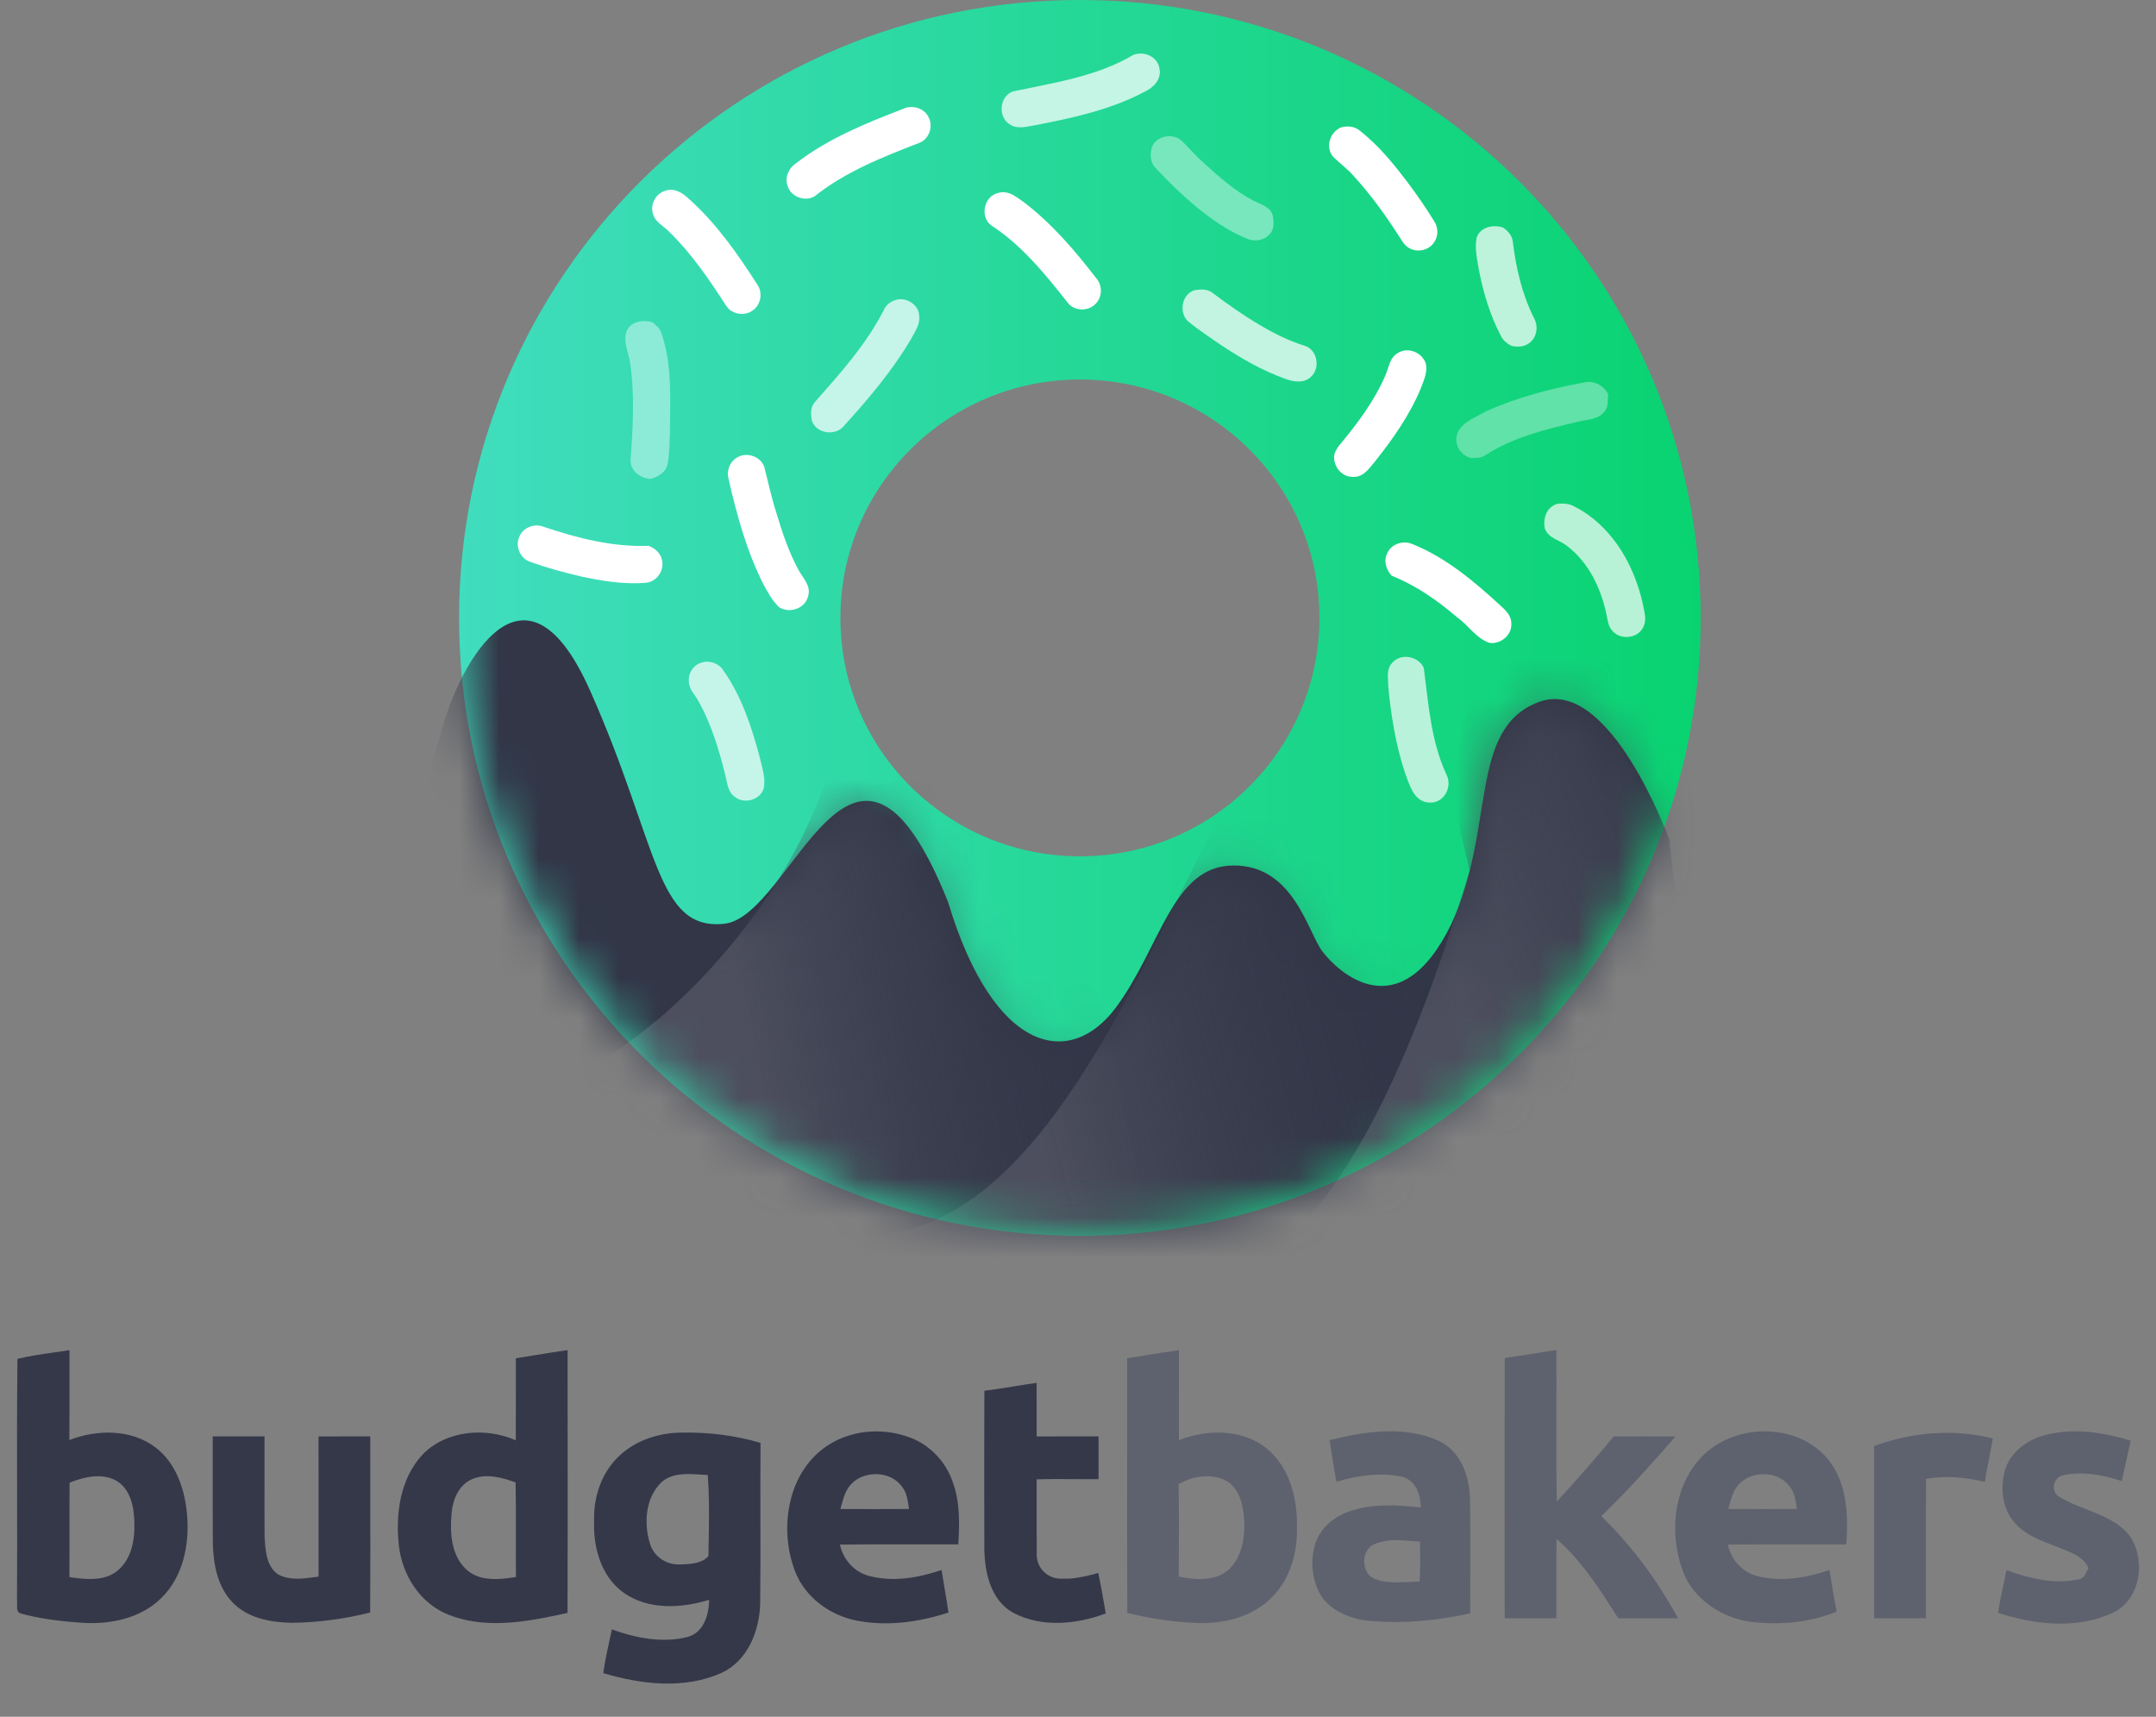
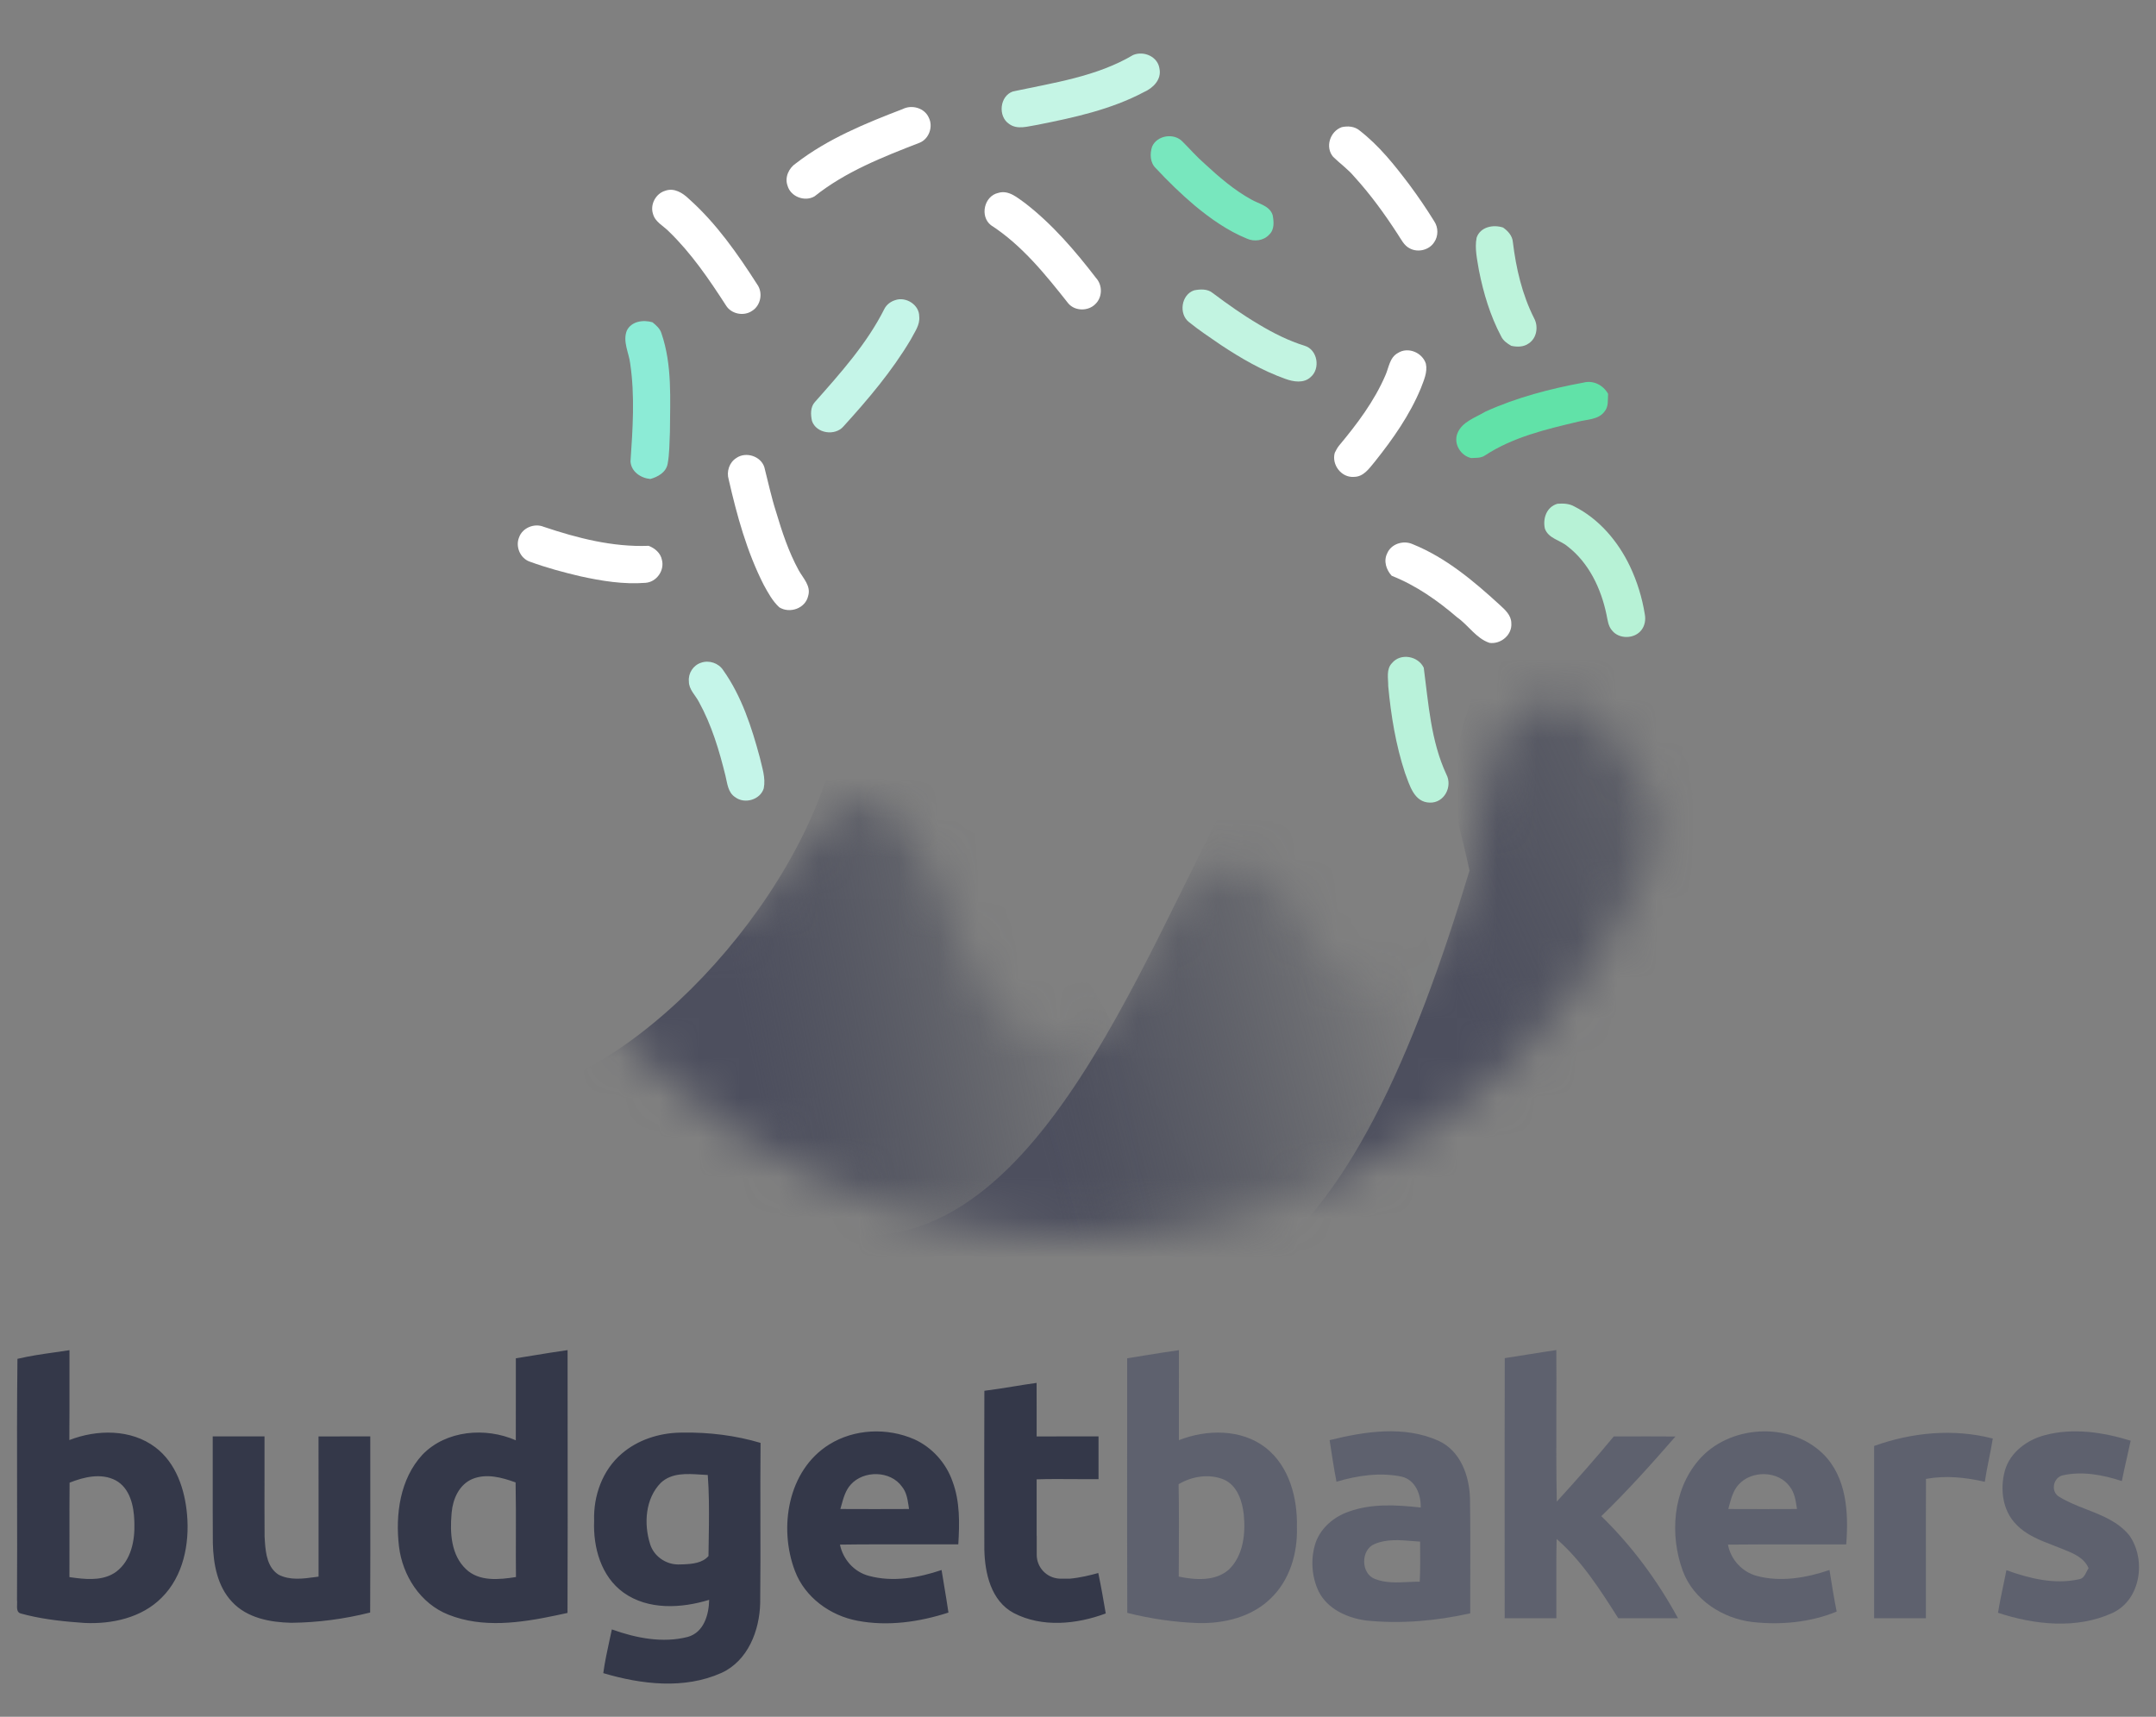
<svg xmlns="http://www.w3.org/2000/svg" width="54" height="43" viewBox="0 0 54 43" fill="none">
  <rect x="0" y="0" width="54" height="43" fill="#808080" stroke="none" />
  <path fill-rule="evenodd" clip-rule="evenodd" d="M14.218 38.205L14.216 33.816C13.927 33.857 13.64 33.904 13.352 33.951C13.208 33.975 13.064 33.998 12.92 34.021C12.92 34.295 12.92 34.568 12.92 34.842C12.921 35.253 12.921 35.664 12.919 36.075C12.163 35.743 11.174 35.821 10.582 36.434C10.016 37.044 9.9 37.937 9.993 38.733C10.08 39.462 10.529 40.165 11.23 40.442C12.092 40.786 13.04 40.648 13.93 40.46L14.214 40.399C14.216 39.667 14.218 38.936 14.218 38.205ZM11.313 37.88C11.343 37.543 11.501 37.185 11.829 37.045C12.183 36.898 12.57 37.006 12.914 37.13C12.923 37.575 12.922 38.021 12.921 38.466C12.92 38.811 12.919 39.155 12.923 39.5C12.505 39.566 11.998 39.62 11.667 39.298C11.3 38.947 11.268 38.401 11.309 37.925L11.313 37.88ZM25.964 35.212V35.21C25.964 35.019 25.964 34.828 25.963 34.637C25.769 34.664 25.574 34.695 25.38 34.727C25.139 34.766 24.898 34.805 24.655 34.835C24.65 36.159 24.65 37.483 24.654 38.807C24.666 39.401 24.819 40.099 25.393 40.403C26.103 40.771 26.966 40.684 27.695 40.412C27.638 40.074 27.578 39.735 27.508 39.399C27.314 39.453 27.056 39.517 26.796 39.541L26.568 39.541L26.53 39.54C26.215 39.521 25.966 39.261 25.966 38.942V38.466L25.964 38.466L25.964 37.053C26.265 37.043 26.583 37.045 26.898 37.047C27.107 37.049 27.314 37.05 27.514 37.048C27.514 36.81 27.514 36.572 27.514 36.335C27.514 36.216 27.514 36.096 27.514 35.977L25.964 35.978C25.963 35.723 25.963 35.467 25.964 35.212ZM9.275 38.918L9.274 35.977C9.112 35.978 8.95 35.977 8.788 35.977C8.518 35.977 8.248 35.977 7.978 35.979C7.979 36.48 7.979 36.981 7.979 37.483C7.978 38.152 7.978 38.821 7.979 39.489C7.951 39.493 7.923 39.497 7.895 39.501C7.588 39.543 7.26 39.588 6.976 39.44C6.704 39.264 6.656 38.925 6.635 38.62L6.627 38.486C6.623 37.984 6.624 37.483 6.625 36.981V36.98C6.625 36.646 6.626 36.312 6.625 35.977C6.193 35.978 5.761 35.978 5.328 35.977C5.329 36.312 5.329 36.646 5.328 36.98C5.328 37.537 5.327 38.095 5.331 38.652C5.344 39.17 5.442 39.731 5.812 40.121C6.186 40.526 6.764 40.634 7.294 40.646C7.96 40.64 8.625 40.551 9.271 40.389C9.274 39.898 9.274 39.408 9.275 38.918ZM1.74 33.818L1.74 35.319C1.74 35.569 1.739 35.819 1.737 36.069C2.427 35.801 3.28 35.789 3.891 36.251C4.413 36.644 4.63 37.309 4.685 37.935C4.75 38.671 4.591 39.481 4.048 40.018C3.55 40.52 2.805 40.683 2.117 40.65C1.639 40.617 1.158 40.569 0.691 40.457L0.536 40.417C0.419 40.398 0.424 40.283 0.428 40.18C0.429 40.141 0.431 40.103 0.426 40.073C0.431 39.196 0.43 38.319 0.428 37.443C0.426 36.306 0.424 35.17 0.437 34.035C0.745 33.961 1.059 33.916 1.372 33.872C1.495 33.854 1.617 33.837 1.74 33.818ZM1.743 37.136C1.739 37.568 1.739 38 1.74 38.431C1.741 38.788 1.741 39.145 1.739 39.502L1.909 39.525C2.255 39.567 2.626 39.578 2.915 39.364C3.285 39.081 3.38 38.587 3.366 38.145L3.364 38.09C3.352 37.717 3.255 37.273 2.897 37.078C2.532 36.888 2.105 36.993 1.743 37.136ZM19.045 38.017C19.044 37.392 19.043 36.766 19.049 36.14C18.419 35.952 17.757 35.872 17.1 35.882L17.022 35.883C16.498 35.896 15.971 36.066 15.573 36.409C15.088 36.821 14.859 37.469 14.881 38.093C14.853 38.755 15.054 39.485 15.616 39.889C16.234 40.332 17.066 40.284 17.762 40.071C17.755 40.441 17.631 40.885 17.228 40.999C16.597 41.162 15.927 41.028 15.325 40.812C15.307 40.898 15.288 40.983 15.269 41.069C15.209 41.347 15.148 41.625 15.11 41.907C16.061 42.189 17.137 42.319 18.068 41.902C18.733 41.599 19.023 40.843 19.04 40.155C19.048 39.443 19.047 38.73 19.045 38.017ZM16.282 38.672C16.122 38.166 16.162 37.536 16.55 37.141C16.821 36.886 17.201 36.911 17.552 36.934C17.578 36.935 17.602 36.937 17.627 36.938L17.727 36.944C17.759 37.366 17.76 37.789 17.756 38.213L17.745 38.974C17.595 39.149 17.34 39.173 17.115 39.182L16.984 39.185C16.671 39.183 16.373 38.975 16.282 38.672ZM22.898 36.049C23.345 36.251 23.697 36.644 23.857 37.105C24.046 37.608 24.034 38.155 24.002 38.682C23.639 38.683 23.276 38.683 22.913 38.682C22.288 38.681 21.663 38.679 21.038 38.688C21.114 39.058 21.392 39.373 21.761 39.47C22.362 39.634 23.003 39.52 23.583 39.324C23.605 39.462 23.628 39.599 23.651 39.737C23.687 39.954 23.724 40.172 23.755 40.39C23.026 40.626 22.236 40.74 21.478 40.595C20.793 40.468 20.16 40.008 19.911 39.349C19.498 38.268 19.729 36.826 20.77 36.179C21.399 35.787 22.222 35.754 22.898 36.049ZM21.306 37.187C21.177 37.331 21.125 37.518 21.075 37.701C21.066 37.733 21.057 37.764 21.048 37.796C21.621 37.799 22.195 37.799 22.768 37.796L22.752 37.689C22.728 37.528 22.696 37.365 22.591 37.236C22.304 36.831 21.629 36.821 21.306 37.187Z" fill="#343849" />
  <path d="M38.316 33.918C38.107 33.952 37.898 33.986 37.689 34.017C37.685 35.465 37.685 36.913 37.686 38.361C37.686 39.085 37.687 39.809 37.687 40.532C38.118 40.532 38.549 40.532 38.981 40.532C38.983 40.279 38.982 40.025 38.981 39.771C38.98 39.363 38.978 38.954 38.988 38.546C39.621 39.099 40.075 39.814 40.522 40.516L40.532 40.532C40.758 40.532 40.985 40.532 41.211 40.532C41.483 40.532 41.755 40.532 42.027 40.531C41.517 39.592 40.874 38.722 40.107 37.975C40.761 37.343 41.368 36.666 41.964 35.98C41.499 35.976 41.035 35.977 40.572 35.979L40.419 35.979C39.959 36.536 39.478 37.077 38.992 37.611C38.977 36.852 38.979 36.093 38.981 35.333C38.983 34.827 38.984 34.321 38.98 33.815C38.758 33.847 38.537 33.883 38.316 33.918Z" fill="#5E616E" />
  <path fill-rule="evenodd" clip-rule="evenodd" d="M28.231 34.021C28.39 33.996 28.549 33.97 28.707 33.944C28.98 33.9 29.253 33.855 29.528 33.818C29.527 34.247 29.527 34.676 29.527 35.106C29.527 35.428 29.527 35.75 29.527 36.072C30.221 35.799 31.087 35.786 31.698 36.259C32.295 36.726 32.5 37.524 32.483 38.249C32.504 38.902 32.302 39.589 31.816 40.046C31.344 40.502 30.66 40.667 30.019 40.653C29.417 40.633 28.818 40.544 28.234 40.398C28.23 39.07 28.23 37.741 28.231 36.412C28.232 35.615 28.232 34.818 28.231 34.021ZM29.525 39.127C29.525 39.248 29.524 39.368 29.523 39.489C29.938 39.575 30.434 39.612 30.776 39.315C31.143 38.963 31.2 38.411 31.152 37.931C31.114 37.596 30.991 37.211 30.658 37.06C30.291 36.906 29.855 36.974 29.52 37.175C29.532 37.826 29.528 38.477 29.525 39.127Z" fill="#5E616E" />
  <path d="M51.215 35.947C51.924 35.757 52.676 35.873 53.365 36.085C53.334 36.231 53.301 36.376 53.269 36.522C53.226 36.713 53.182 36.904 53.144 37.096C52.668 36.94 52.153 36.842 51.657 36.954C51.415 37.019 51.357 37.37 51.582 37.494C51.79 37.622 52.023 37.713 52.256 37.804C52.654 37.959 53.052 38.115 53.329 38.453C53.761 39.057 53.624 40.071 52.907 40.401C52.01 40.811 50.955 40.697 50.043 40.395C50.082 40.151 50.133 39.909 50.184 39.668C50.208 39.555 50.232 39.441 50.254 39.328C50.828 39.537 51.461 39.692 52.071 39.556C52.173 39.542 52.217 39.455 52.26 39.37C52.276 39.338 52.292 39.305 52.311 39.278C52.198 39.013 51.927 38.905 51.674 38.804C51.642 38.792 51.611 38.779 51.581 38.767C51.53 38.746 51.478 38.726 51.425 38.706C51.09 38.577 50.746 38.445 50.497 38.18C50.152 37.831 50.089 37.284 50.217 36.828C50.348 36.374 50.771 36.063 51.215 35.947Z" fill="#5E616E" />
  <path fill-rule="evenodd" clip-rule="evenodd" d="M33.302 36.071C34.185 35.853 35.17 35.7 36.027 36.086C36.581 36.337 36.804 36.967 36.818 37.535C36.828 38.161 36.826 38.788 36.825 39.414C36.824 39.745 36.823 40.077 36.824 40.409C35.974 40.598 35.097 40.678 34.229 40.59C33.755 40.529 33.255 40.309 33.03 39.865C32.847 39.484 32.82 39.03 32.955 38.63C33.088 38.264 33.411 37.991 33.775 37.864C34.352 37.653 34.983 37.692 35.584 37.759C35.594 37.438 35.452 37.066 35.106 36.985C34.566 36.873 33.998 36.956 33.474 37.113C33.407 36.767 33.355 36.419 33.302 36.071ZM34.429 38.673C34.078 38.815 34.08 39.414 34.437 39.548C34.701 39.652 34.984 39.639 35.265 39.625C35.364 39.62 35.462 39.616 35.559 39.616C35.574 39.315 35.572 39.014 35.569 38.713L35.569 38.613C35.508 38.609 35.446 38.604 35.384 38.599C35.062 38.572 34.729 38.544 34.429 38.673Z" fill="#5E616E" />
  <path fill-rule="evenodd" clip-rule="evenodd" d="M45.659 36.413C44.82 35.593 43.29 35.689 42.538 36.581C41.896 37.335 41.815 38.447 42.15 39.352C42.419 40.07 43.141 40.536 43.887 40.626C44.596 40.706 45.34 40.637 46.002 40.365C45.933 40.02 45.877 39.672 45.822 39.324C45.242 39.52 44.601 39.634 43.999 39.471C43.63 39.371 43.349 39.06 43.279 38.688C43.886 38.681 44.494 38.682 45.101 38.683C45.481 38.683 45.861 38.684 46.241 38.683C46.304 37.9 46.256 36.998 45.659 36.413ZM43.309 37.716C43.359 37.53 43.41 37.337 43.542 37.189C43.866 36.82 44.545 36.831 44.831 37.24C44.945 37.387 44.974 37.572 45.001 37.751L45.008 37.796C44.434 37.799 43.861 37.799 43.288 37.796C43.295 37.77 43.302 37.743 43.309 37.716Z" fill="#5E616E" />
  <path d="M49.912 36.031C48.929 35.776 47.888 35.876 46.94 36.217C46.939 37.655 46.939 39.094 46.94 40.532C47.372 40.532 47.805 40.532 48.237 40.532C48.237 40.08 48.237 39.627 48.237 39.175C48.236 38.464 48.236 37.753 48.239 37.042C48.729 36.951 49.229 37.003 49.712 37.115C49.739 36.931 49.776 36.749 49.812 36.567C49.848 36.389 49.884 36.211 49.912 36.031Z" fill="#5E616E" />
-   <path fill-rule="evenodd" clip-rule="evenodd" d="M42.596 15.477C42.596 24.024 35.634 30.953 27.047 30.953C18.46 30.953 11.498 24.024 11.498 15.477C11.498 6.929 18.46 0 27.047 0C35.634 0 42.596 6.929 42.596 15.477ZM33.047 15.477C33.047 18.775 30.361 21.448 27.048 21.448C23.735 21.448 21.049 18.775 21.049 15.477C21.049 12.179 23.735 9.506 27.048 9.506C30.361 9.506 33.047 12.179 33.047 15.477Z" fill="url(#paint0_linear_20106_2431)" />
  <mask id="mask0_20106_2431" style="mask-type:luminance" maskUnits="userSpaceOnUse" x="11" y="0" width="32" height="31">
    <path fill-rule="evenodd" clip-rule="evenodd" d="M42.596 15.477C42.596 24.024 35.634 30.953 27.047 30.953C18.46 30.953 11.498 24.024 11.498 15.477C11.498 6.929 18.46 0 27.047 0C35.634 0 42.596 6.929 42.596 15.477ZM33.047 15.477C33.047 18.775 30.361 21.448 27.048 21.448C23.735 21.448 21.049 18.775 21.049 15.477C21.049 12.179 23.735 9.506 27.048 9.506C30.361 9.506 33.047 12.179 33.047 15.477Z" fill="white" />
  </mask>
  <g mask="url(#mask0_20106_2431)">
-     <path fill-rule="evenodd" clip-rule="evenodd" d="M11.028 18.435C11.374 16.92 13.059 13.435 14.777 17.292C16.496 21.149 16.422 23.317 18.139 23.138C19.857 22.958 21.372 16.677 23.743 22.587C24.898 26.425 26.817 26.763 27.949 25.235C29.081 23.707 29.362 21.693 30.881 21.678C32.399 21.663 32.746 23.328 33.117 23.824C33.488 24.321 35.046 25.827 36.354 23.138C37.47 20.718 36.768 18.242 38.547 17.581C40.326 16.92 41.808 21.025 41.808 21.025L42.633 28.018C42.633 28.018 23.029 35.776 22.788 35.532C22.655 35.399 15.731 31.85 12.511 27.405C9.841 23.719 10.724 19.064 11.028 18.435Z" fill="#323647" />
    <mask id="mask1_20106_2431" style="mask-type:luminance" maskUnits="userSpaceOnUse" x="10" y="15" width="33" height="21">
      <path fill-rule="evenodd" clip-rule="evenodd" d="M11.028 18.435C11.374 16.92 13.059 13.435 14.777 17.292C16.496 21.149 16.422 23.317 18.139 23.138C19.857 22.958 21.372 16.677 23.743 22.587C24.898 26.425 26.817 26.763 27.949 25.235C29.081 23.707 29.362 21.693 30.881 21.678C32.399 21.663 32.746 23.328 33.117 23.824C33.488 24.321 35.046 25.827 36.354 23.138C37.47 20.718 36.768 18.242 38.547 17.581C40.326 16.92 41.808 21.025 41.808 21.025L42.633 28.018C42.633 28.018 23.029 35.776 22.788 35.532C22.655 35.399 15.731 31.85 12.511 27.405C9.841 23.719 10.724 19.064 11.028 18.435Z" fill="white" />
    </mask>
    <g mask="url(#mask1_20106_2431)">
      <path fill-rule="evenodd" clip-rule="evenodd" d="M11.967 27.454C14.983 27.771 19.444 23.475 20.736 19.38C22.028 15.284 27.451 24.911 27.451 24.911C27.451 24.911 30.959 31.079 30.959 31.81C30.959 32.541 30.775 34.56 26.471 34.221C22.166 33.882 15.858 32.43 15.165 31.627C14.473 30.824 9.129 28.664 11.967 27.454Z" fill="url(#paint1_linear_20106_2431)" />
      <path fill-rule="evenodd" clip-rule="evenodd" d="M20.26 30.738C25.73 32.376 28.477 24.116 31.083 19.4C33.689 14.684 36.965 27.483 36.965 27.655C36.965 27.827 37.954 29.993 37.459 30.473C36.965 30.953 34.753 32.538 33.161 33.208C31.569 33.878 23.311 33.516 23.311 33.516C23.311 33.516 17.495 30.884 20.26 30.738Z" fill="url(#paint2_linear_20106_2431)" />
      <path fill-rule="evenodd" clip-rule="evenodd" d="M31.273 31.806C33.703 30.326 35.407 26.45 36.806 21.805C36.492 20.333 36.237 20.014 36.605 18.34C36.908 16.962 38.553 13.866 38.68 12.613C39.412 5.411 48.391 16.924 49.81 17.632C51.23 18.34 53.247 30.649 49.81 31.806C46.373 32.964 39.231 37.864 36.966 37.864C34.701 37.864 29.568 33.756 31.273 31.806Z" fill="url(#paint3_linear_20106_2431)" />
    </g>
  </g>
  <path fill-rule="evenodd" clip-rule="evenodd" d="M28.384 1.376C28.654 1.267 29.001 1.42 29.041 1.722C29.096 1.991 28.882 2.205 28.654 2.305C27.828 2.744 26.899 2.945 25.987 3.126C25.753 3.16 25.483 3.26 25.273 3.103C24.988 2.912 25.039 2.402 25.372 2.29C26.394 2.072 27.47 1.918 28.384 1.376Z" fill="#C5F5E5" />
  <path fill-rule="evenodd" clip-rule="evenodd" d="M22.611 2.731C22.842 2.614 23.16 2.706 23.264 2.949C23.377 3.174 23.268 3.482 23.031 3.576C22.114 3.931 21.177 4.299 20.401 4.918C20.158 5.061 19.804 4.928 19.726 4.654C19.648 4.442 19.757 4.207 19.939 4.088C20.735 3.474 21.678 3.089 22.611 2.731Z" fill="white" />
  <path fill-rule="evenodd" clip-rule="evenodd" d="M33.393 3.931C33.183 3.689 33.31 3.29 33.606 3.185C33.757 3.151 33.926 3.164 34.049 3.266C34.541 3.646 34.93 4.136 35.301 4.628C35.52 4.924 35.729 5.229 35.922 5.542C36.027 5.698 36.028 5.915 35.92 6.069C35.795 6.263 35.518 6.331 35.314 6.224C35.166 6.153 35.096 5.997 35.01 5.869C34.682 5.361 34.325 4.87 33.917 4.422C33.763 4.238 33.565 4.098 33.393 3.931Z" fill="white" />
  <path fill-rule="evenodd" clip-rule="evenodd" d="M16.662 4.778C16.886 4.696 17.101 4.833 17.256 4.983C17.942 5.595 18.473 6.355 18.965 7.123C19.115 7.331 19.056 7.651 18.837 7.786C18.63 7.929 18.314 7.866 18.183 7.65C17.759 6.994 17.314 6.34 16.749 5.794C16.613 5.655 16.41 5.561 16.356 5.36C16.277 5.125 16.423 4.847 16.662 4.778Z" fill="white" />
  <path fill-rule="evenodd" clip-rule="evenodd" d="M25.002 4.832C25.263 4.752 25.48 4.951 25.676 5.089C26.361 5.619 26.929 6.282 27.454 6.965C27.617 7.145 27.613 7.444 27.437 7.614C27.259 7.798 26.928 7.797 26.759 7.602C26.189 6.881 25.6 6.145 24.818 5.639C24.536 5.417 24.649 4.91 25.002 4.832Z" fill="white" />
  <path fill-rule="evenodd" clip-rule="evenodd" d="M35.01 8.843C35.263 8.678 35.623 8.828 35.713 9.109C35.759 9.324 35.66 9.53 35.586 9.727C35.308 10.398 34.885 10.999 34.433 11.565C34.296 11.729 34.156 11.942 33.916 11.944C33.6 11.972 33.347 11.642 33.431 11.342C33.461 11.28 33.494 11.217 33.538 11.162C33.989 10.621 34.421 10.049 34.7 9.399C34.786 9.207 34.804 8.956 35.01 8.843Z" fill="white" />
  <path fill-rule="evenodd" clip-rule="evenodd" d="M18.442 11.472C18.681 11.304 19.058 11.424 19.145 11.705C19.24 12.077 19.32 12.454 19.438 12.821C19.587 13.321 19.752 13.822 20.004 14.283C20.114 14.483 20.319 14.677 20.241 14.928C20.173 15.238 19.781 15.376 19.518 15.211C19.349 15.055 19.239 14.85 19.13 14.652C18.706 13.821 18.458 12.914 18.251 12.009C18.192 11.812 18.265 11.583 18.442 11.472Z" fill="white" />
  <path fill-rule="evenodd" clip-rule="evenodd" d="M13 13.462C13.083 13.22 13.384 13.097 13.618 13.195C14.464 13.479 15.347 13.706 16.246 13.671C16.404 13.732 16.546 13.852 16.579 14.025C16.648 14.29 16.443 14.58 16.166 14.598C15.62 14.641 15.072 14.552 14.539 14.435C14.111 14.335 13.686 14.22 13.273 14.069C13.032 13.989 12.905 13.694 13 13.462Z" fill="white" />
  <path fill-rule="evenodd" clip-rule="evenodd" d="M34.745 13.858C34.845 13.62 35.15 13.526 35.38 13.629C36.211 13.964 36.907 14.55 37.56 15.148C37.695 15.271 37.851 15.408 37.853 15.607C37.878 15.9 37.593 16.141 37.307 16.102C36.972 15.99 36.779 15.661 36.497 15.463C36.004 15.04 35.466 14.662 34.858 14.422C34.719 14.273 34.648 14.048 34.745 13.858Z" fill="white" />
  <path fill-rule="evenodd" clip-rule="evenodd" d="M28.856 3.672C28.981 3.385 29.41 3.322 29.621 3.55C29.803 3.732 29.973 3.927 30.168 4.097C30.531 4.433 30.91 4.761 31.345 5C31.533 5.107 31.8 5.154 31.875 5.386C31.906 5.547 31.924 5.747 31.793 5.872C31.653 6.031 31.411 6.061 31.224 5.974C30.749 5.779 30.324 5.48 29.931 5.155C29.584 4.862 29.259 4.546 28.95 4.214C28.803 4.076 28.797 3.851 28.856 3.672Z" fill="#78E7BE" />
  <path fill-rule="evenodd" clip-rule="evenodd" d="M36.984 5.953C37.076 5.683 37.399 5.617 37.646 5.699C37.77 5.785 37.88 5.907 37.892 6.064C37.972 6.722 38.124 7.379 38.425 7.973C38.535 8.178 38.493 8.467 38.291 8.6C38.165 8.694 37.999 8.694 37.852 8.662C37.75 8.603 37.649 8.533 37.598 8.424C37.324 7.908 37.155 7.342 37.042 6.771C36.999 6.501 36.931 6.225 36.984 5.953Z" fill="#BDF3DB" />
  <path fill-rule="evenodd" clip-rule="evenodd" d="M29.775 8.064C29.518 7.857 29.587 7.379 29.908 7.272C30.063 7.241 30.246 7.232 30.375 7.34C30.747 7.619 31.128 7.889 31.53 8.126C31.892 8.343 32.272 8.535 32.676 8.66C33.001 8.757 33.078 9.232 32.828 9.444C32.656 9.607 32.394 9.564 32.192 9.489C31.617 9.284 31.085 8.976 30.578 8.64C30.306 8.454 30.031 8.271 29.775 8.064Z" fill="#C2F4E1" />
  <path fill-rule="evenodd" clip-rule="evenodd" d="M22.42 7.518C22.688 7.422 23.025 7.633 23.023 7.924C23.048 8.143 22.902 8.324 22.809 8.508C22.341 9.296 21.744 10 21.128 10.678C20.919 10.927 20.444 10.86 20.337 10.543C20.303 10.388 20.294 10.2 20.407 10.073C21.051 9.345 21.714 8.608 22.153 7.732C22.208 7.628 22.308 7.553 22.42 7.518Z" fill="#C5F5E8" />
  <path fill-rule="evenodd" clip-rule="evenodd" d="M15.698 8.284C15.812 8.045 16.111 8.004 16.342 8.072C16.435 8.148 16.531 8.229 16.567 8.349C16.84 9.143 16.783 9.996 16.779 10.822C16.765 11.089 16.771 11.36 16.721 11.623C16.679 11.833 16.478 11.944 16.289 11.997C16.05 11.976 15.809 11.814 15.792 11.559C15.847 10.746 15.904 9.921 15.785 9.11C15.753 8.837 15.593 8.56 15.698 8.284Z" fill="#8CEBD6" />
  <path fill-rule="evenodd" clip-rule="evenodd" d="M39.66 9.583C39.909 9.518 40.154 9.646 40.277 9.864C40.266 10.013 40.293 10.184 40.188 10.307C40.036 10.515 39.749 10.503 39.522 10.563C38.718 10.753 37.889 10.95 37.191 11.409C37.089 11.478 36.962 11.466 36.846 11.473C36.579 11.41 36.402 11.114 36.503 10.854C36.62 10.56 36.956 10.461 37.206 10.309C37.985 9.956 38.82 9.738 39.66 9.583Z" fill="#61E2A8" />
  <path fill-rule="evenodd" clip-rule="evenodd" d="M38.694 13.242C38.637 12.986 38.736 12.696 39.008 12.618C39.147 12.607 39.295 12.611 39.421 12.68C40.049 12.994 40.524 13.556 40.823 14.181C41.005 14.563 41.13 14.972 41.197 15.389C41.222 15.523 41.198 15.67 41.113 15.779C40.945 16.005 40.557 16.015 40.38 15.796C40.277 15.684 40.266 15.526 40.235 15.385C40.099 14.737 39.794 14.094 39.258 13.682C39.074 13.527 38.786 13.491 38.694 13.242Z" fill="#B7F2D6" />
  <path fill-rule="evenodd" clip-rule="evenodd" d="M34.865 16.608C35.078 16.349 35.52 16.429 35.66 16.725C35.779 17.623 35.837 18.557 36.225 19.393C36.388 19.699 36.175 20.115 35.812 20.103C35.413 20.096 35.306 19.662 35.191 19.362C34.959 18.659 34.839 17.922 34.77 17.186C34.772 16.993 34.714 16.762 34.865 16.608Z" fill="#B9F2DA" />
  <path fill-rule="evenodd" clip-rule="evenodd" d="M17.557 16.6C17.758 16.527 17.999 16.608 18.114 16.787C18.577 17.44 18.826 18.213 19.032 18.978C19.088 19.228 19.182 19.486 19.129 19.746C19.043 20.032 18.651 20.146 18.416 19.968C18.231 19.852 18.217 19.62 18.17 19.43C18.014 18.795 17.824 18.16 17.507 17.584C17.42 17.413 17.251 17.27 17.254 17.065C17.234 16.863 17.363 16.663 17.557 16.6Z" fill="#C5F5E9" />
  <defs>
    <linearGradient id="paint0_linear_20106_2431" x1="11.498" y1="30.953" x2="42.596" y2="30.953" gradientUnits="userSpaceOnUse">
      <stop stop-color="#40DDBE" />
      <stop offset="1" stop-color="#09D371" />
    </linearGradient>
    <linearGradient id="paint1_linear_20106_2431" x1="19.762" y1="31.16" x2="28.8" y2="29.323" gradientUnits="userSpaceOnUse">
      <stop stop-color="#4D4F5E" />
      <stop offset="1" stop-color="#323647" stop-opacity="0.01" />
    </linearGradient>
    <linearGradient id="paint2_linear_20106_2431" x1="26.925" y1="31.92" x2="36.641" y2="29.446" gradientUnits="userSpaceOnUse">
      <stop stop-color="#4D4F5E" />
      <stop offset="1" stop-color="#323647" stop-opacity="0.01" />
    </linearGradient>
    <linearGradient id="paint3_linear_20106_2431" x1="39.717" y1="32.019" x2="51.91" y2="26.513" gradientUnits="userSpaceOnUse">
      <stop stop-color="#4D4F5E" />
      <stop offset="1" stop-color="#323647" stop-opacity="0.01" />
    </linearGradient>
  </defs>
</svg>